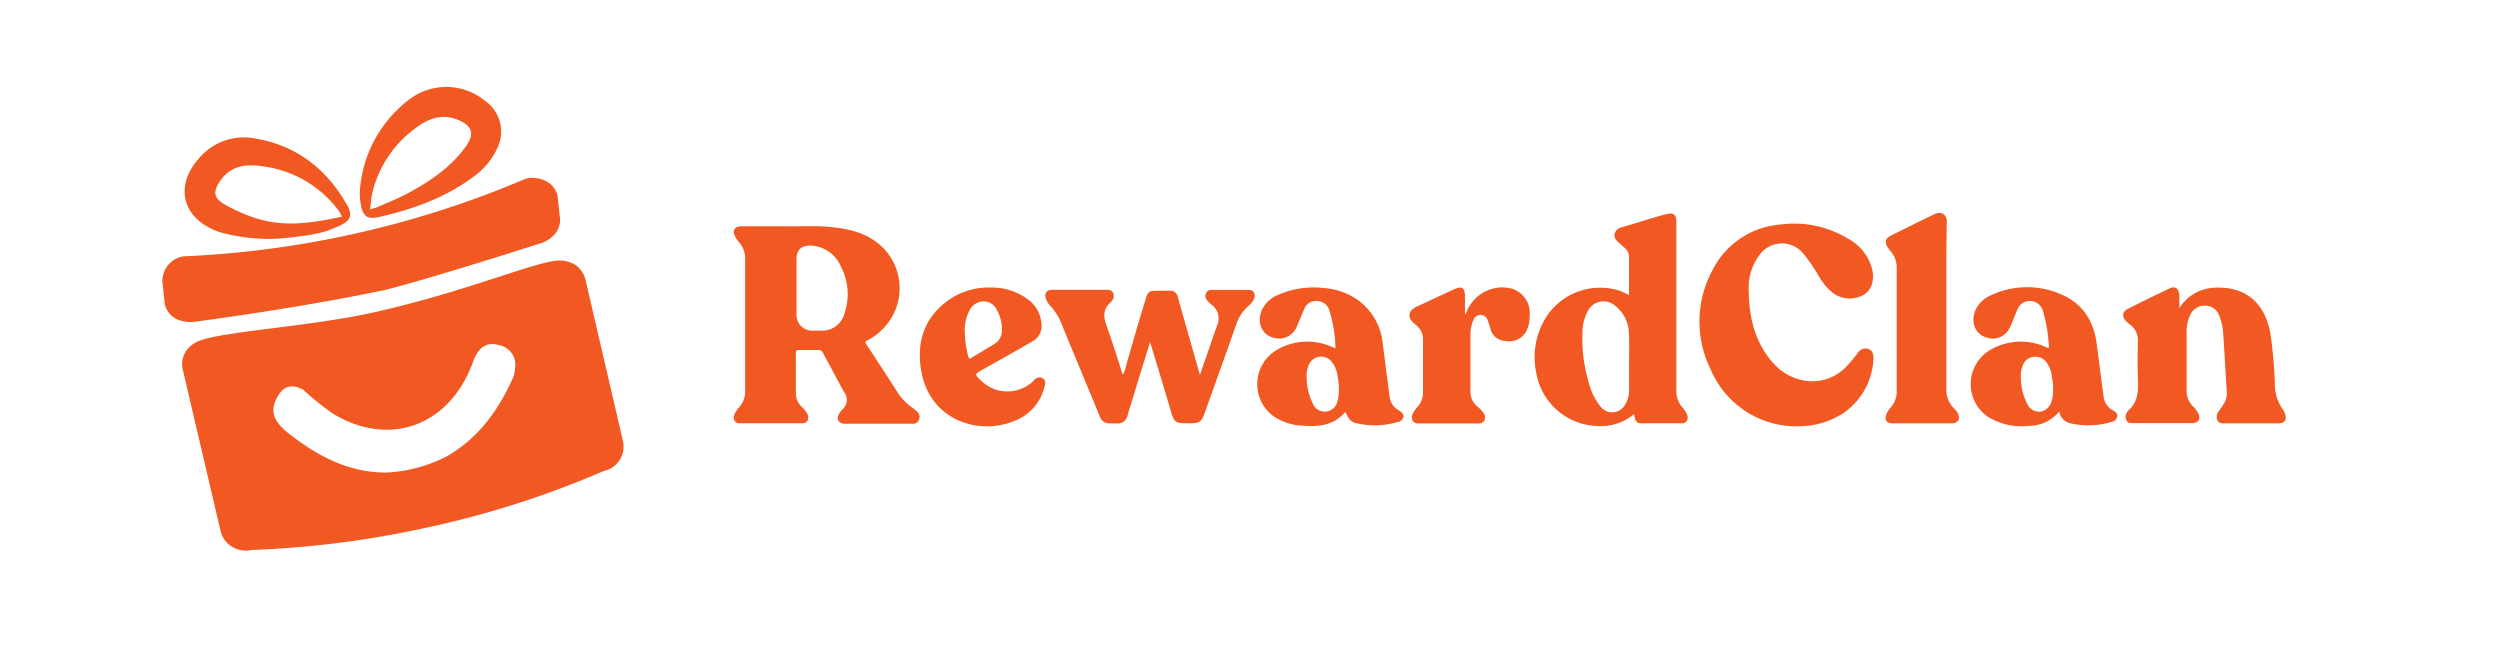
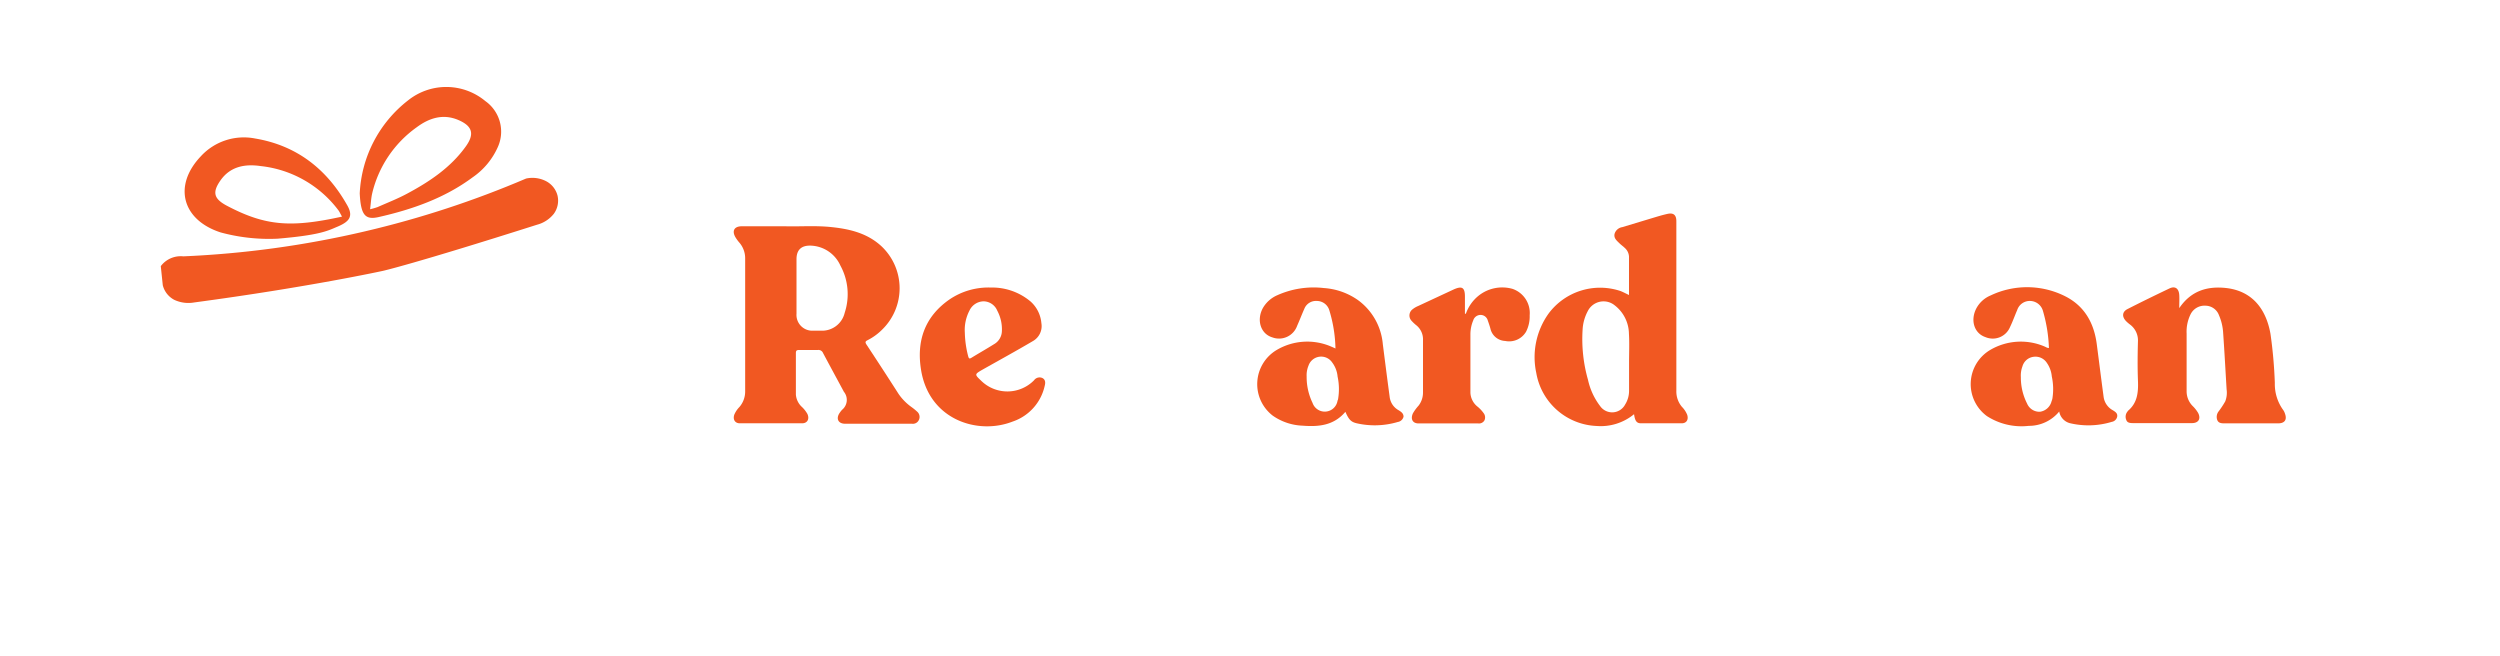
<svg xmlns="http://www.w3.org/2000/svg" height="105" viewBox="0 0 400.34 105.19" width="400">
  <g data-name="Layer 2">
    <g data-name="Layer 1">
-       <path d="M29.19,41.09a156.65,156.65,0,0,0,29.09-4,156.11,156.11,0,0,0,25.85-8.47,4.77,4.77,0,0,1,3.21.42,3.62,3.62,0,0,1,1.84,2.34l.32,3.06a3.58,3.58,0,0,1-.6,2.89,5.09,5.09,0,0,1-2.69,1.75c-20,6.36-24.72,7.4-24.72,7.4s-11.87,2.6-30.23,5.06a5.34,5.34,0,0,1-3.2-.42,3.64,3.64,0,0,1-1.84-2.34l-.32-3.06A4,4,0,0,1,29.19,41.09Z" fill="#f15822" />
-       <path d="M99.66,70.68l-6-25.83a4,4,0,0,0-1.83-2.51,4.88,4.88,0,0,0-3.1-.52c-4,.49-14.92,5.1-29,8.25-9.73,2.18-23.3,3-27.53,4.41a4.63,4.63,0,0,0-2.57,1.78,3.91,3.91,0,0,0-.52,3l6.05,25.83A4,4,0,0,0,37,87.64a4.26,4.26,0,0,0,3.1.52,157.27,157.27,0,0,0,28.14-3.6A150.9,150.9,0,0,0,96.57,75.5,4,4,0,0,0,99.66,70.68ZM82.35,59.12c0,.36-.11.72-.16,1.08-2.33,5.35-5.59,10-10.85,13a23.85,23.85,0,0,1-9.62,2.55c-6.22,0-11.22-2.78-15.87-6.45-2.12-1.79-3-3.41-1.38-6,1-1.6,2.38-1.68,3.94-.83a47.2,47.2,0,0,0,4.67,3.77c8.39,5.18,17.5,2.57,21.72-6.26.38-.79.7-1.61,1-2.43.74-1.77,2-2.84,4-2.23A3.2,3.2,0,0,1,82.35,59.12Z" fill="#f15822" />
+       <path d="M29.19,41.09a156.65,156.65,0,0,0,29.09-4,156.11,156.11,0,0,0,25.85-8.47,4.77,4.77,0,0,1,3.21.42,3.62,3.62,0,0,1,1.84,2.34a3.58,3.58,0,0,1-.6,2.89,5.09,5.09,0,0,1-2.69,1.75c-20,6.36-24.72,7.4-24.72,7.4s-11.87,2.6-30.23,5.06a5.34,5.34,0,0,1-3.2-.42,3.64,3.64,0,0,1-1.84-2.34l-.32-3.06A4,4,0,0,1,29.19,41.09Z" fill="#f15822" />
      <path d="M77.6,16.2a9.8,9.8,0,0,0-12.37-.12A20.07,20.07,0,0,0,57.47,31c.17,3.49.88,4.27,3,3.8,5.43-1.23,10.63-3.05,15.13-6.4a11.6,11.6,0,0,0,4-4.82A6,6,0,0,0,77.6,16.2Zm-3.12,7.26c-2.4,3.36-5.76,5.62-9.36,7.55-1.53.83-3.18,1.47-4.78,2.18a11.4,11.4,0,0,1-1.21.35c.13-1,.16-1.77.33-2.52A18.13,18.13,0,0,1,66.6,20.4c1.94-1.44,4.16-2.22,6.64-1.18C75.53,20.19,75.91,21.46,74.48,23.46Z" fill="#f15822" />
      <path d="M55.48,32.93c-3.24-5.77-8.07-9.61-14.78-10.73A9.36,9.36,0,0,0,32,25.05c-4.48,4.71-3,10.22,3.19,12.21a29.58,29.58,0,0,0,9.11,1c6.5-.55,7.92-1.2,9.44-1.86C55.75,35.58,56.51,34.76,55.48,32.93ZM36.22,33c-2.14-1.12-2.43-2.15-1.06-4.1,1.6-2.27,4-2.64,6.44-2.28a18,18,0,0,1,12.46,7.1c.17.23.28.5.57,1C46.42,36.53,42.35,36.22,36.22,33Z" fill="#f15822" />
-       <path d="M280.1,45.91c0,4.21.66,7.23,2.27,10,1.44,2.43,3.33,4.34,6.2,5a7.5,7.5,0,0,0,7.32-2.29,19.78,19.78,0,0,0,1.66-2,1.46,1.46,0,0,1,1.74-.68c.63.24.88.79.8,1.68a11.09,11.09,0,0,1-4.76,8.56,13.12,13.12,0,0,1-6.79,2.14A14.94,14.94,0,0,1,274,59.19a17.3,17.3,0,0,1,.44-16.14A13.29,13.29,0,0,1,285.11,36,16.62,16.62,0,0,1,296,38.24,7.8,7.8,0,0,1,299.86,43c.46,1.86,0,3.41-1.29,4.24a4.55,4.55,0,0,1-5-.31,9.47,9.47,0,0,1-2.05-2.37,29.93,29.93,0,0,0-2.68-3.93,4.41,4.41,0,0,0-7.1.38A8.63,8.63,0,0,0,280.1,45.91Z" fill="#f15822" />
-       <path d="M184.15,54.84c-.66,2.14-1.28,4.11-1.88,6.09s-1.13,3.69-1.7,5.53a1.61,1.61,0,0,1-1.87,1.4c-.3,0-.61,0-.91,0a1.62,1.62,0,0,1-1.71-1.15q-2.24-5.41-4.48-10.82c-.53-1.28-1.07-2.57-1.58-3.86a9.25,9.25,0,0,0-1.85-3,3.25,3.25,0,0,1-.66-1c-.38-1,0-1.57,1-1.58,1.75,0,3.51,0,5.26,0h3.45c.41,0,.81.07,1,.5a1.14,1.14,0,0,1-.13,1.19,1.21,1.21,0,0,1-.21.28c-1.23,1-1.26,2.27-.73,3.72.95,2.6,1.75,5.25,2.64,7.95a7.16,7.16,0,0,0,.61-1.79c1-3.48,2-7,3.07-10.44.32-1.08.56-1.25,1.69-1.26.7,0,1.41,0,2.11,0a1.22,1.22,0,0,1,1.34,1.05c.77,2.76,1.56,5.51,2.34,8.26l1.19,4.19c.49-1.42.93-2.68,1.37-3.94s.93-2.72,1.42-4.08a2.71,2.71,0,0,0-.88-3.2,7.46,7.46,0,0,1-.8-.79,1,1,0,0,1-.12-1.12.9.9,0,0,1,.86-.5c2,0,4,0,6,0,.85,0,1.18.77.76,1.58a3.71,3.71,0,0,1-.91,1.06,6.81,6.81,0,0,0-1.91,3c-1.67,4.75-3.38,9.49-5.08,14.24-.44,1.23-.81,1.49-2.1,1.49h-.92c-1.53,0-1.83-.22-2.28-1.7C186.48,62.45,185.35,58.74,184.15,54.84Z" fill="#f15822" />
      <path d="M349.12,49.39c1.89-2.79,4.49-3.54,7.45-3.23,4.37.47,6.49,3.52,7.17,7.34a74.38,74.38,0,0,1,.7,7.88,7.06,7.06,0,0,0,1.29,4.27,2,2,0,0,1,.32.61c.38,1,0,1.6-1.1,1.6h-8.5c-.48,0-1,0-1.22-.49a1.43,1.43,0,0,1,.18-1.4,14.84,14.84,0,0,0,1.08-1.63,3.82,3.82,0,0,0,.22-1.92c-.18-3-.34-6-.55-9a8.36,8.36,0,0,0-.68-2.91A2.33,2.33,0,0,0,353.32,49a2.48,2.48,0,0,0-2.39,1.39,6.27,6.27,0,0,0-.63,3.06c0,3.09,0,6.17,0,9.26a3.34,3.34,0,0,0,.94,2.34,5.36,5.36,0,0,1,.91,1.15c.46.91.07,1.6-.95,1.62s-2,0-3,0h-6.39c-.47,0-1,0-1.17-.48a1.3,1.3,0,0,1,.19-1.38,1.25,1.25,0,0,1,.08-.12c1.53-1.29,1.66-3,1.59-4.84-.08-2.1-.06-4.21,0-6.31A3.16,3.16,0,0,0,341.2,52a5.52,5.52,0,0,1-.63-.55c-.66-.71-.6-1.47.25-1.91,2.24-1.14,4.49-2.24,6.76-3.32.86-.4,1.47,0,1.54,1.06C349.16,47.93,349.12,48.58,349.12,49.39Z" fill="#f15822" />
-       <path d="M311.79,49.22c0,4.36,0,8.71,0,13.06A4.14,4.14,0,0,0,313,65.44a3.47,3.47,0,0,1,.6.77c.51.91.08,1.64-1,1.65-2,0-4,0-6,0-1.12,0-2.25,0-3.37,0s-1.41-.62-1-1.59a4.47,4.47,0,0,1,.79-1.14,3.71,3.71,0,0,0,.81-2.4q0-9.88,0-19.79a4,4,0,0,0-.89-2.58,8.38,8.38,0,0,1-.52-.66c-.56-.81-.44-1.47.42-1.9,2.35-1.18,4.7-2.35,7.07-3.48,1.17-.56,2,.19,1.95,1.29C311.76,40.15,311.79,44.69,311.79,49.22Z" fill="#f15822" />
      <path d="M234.76,50.32a6.45,6.45,0,0,1,2-2.88,6.07,6.07,0,0,1,5.48-1.14A4.09,4.09,0,0,1,245,50.53a5.39,5.39,0,0,1-.58,2.64,3.15,3.15,0,0,1-3.36,1.48,2.53,2.53,0,0,1-2.36-2c-.12-.43-.26-.84-.41-1.26a1.2,1.2,0,0,0-1.19-.91,1.23,1.23,0,0,0-1.15.88,5.76,5.76,0,0,0-.45,2.25c0,3.11,0,6.22,0,9.33a3,3,0,0,0,1.18,2.27,5.56,5.56,0,0,1,.93,1,1.12,1.12,0,0,1,.13,1.19,1,1,0,0,1-1,.47c-3.18,0-6.36,0-9.55,0-.95,0-1.32-.69-.91-1.61a7.32,7.32,0,0,1,.91-1.24,3.42,3.42,0,0,0,.71-2.14c0-2.78,0-5.57,0-8.35a2.89,2.89,0,0,0-1.07-2.39,6.57,6.57,0,0,1-.81-.77,1.24,1.24,0,0,1,.15-1.75,3.81,3.81,0,0,1,.95-.57l5.69-2.65c1.35-.61,1.81-.32,1.81,1.14,0,.91,0,1.82,0,2.73C234.68,50.27,234.71,50.28,234.76,50.32Z" fill="#f15822" />
      <path d="M146.89,66.05a9.43,9.43,0,0,0-1-.82,8.48,8.48,0,0,1-2.05-2.09q-2.56-4-5.15-7.92c-.26-.4-.15-.53.22-.71a9.07,9.07,0,0,0,2.26-1.64,9.25,9.25,0,0,0,0-13.33c-2.22-2.1-5-2.81-8-3.13-2.63-.29-5.28-.07-7.46-.14-2.64,0-4.82,0-7,0-1.21,0-1.63.74-1,1.79a6.27,6.27,0,0,0,.62.84,3.85,3.85,0,0,1,.92,2.57q0,10.61,0,21.21a3.8,3.8,0,0,1-.92,2.56,4,4,0,0,0-.82,1.22c-.26.76.09,1.38.87,1.39,3.35,0,6.69,0,10,0,.85,0,1.21-.7.85-1.49a4.76,4.76,0,0,0-.85-1.1,3,3,0,0,1-1-2c0-2.22,0-4.45,0-6.67,0-.43.17-.49.53-.49,1,0,2,0,3,0a.78.78,0,0,1,.82.48c1.1,2.07,2.23,4.14,3.34,6.21a2.05,2.05,0,0,1-.29,2.9,4.63,4.63,0,0,0-.43.56c-.56.88-.16,1.66.89,1.67,3.58,0,7.16,0,10.74,0a1.05,1.05,0,0,0,1.07-.52A1.12,1.12,0,0,0,146.89,66.05ZM135.2,50.15A3.72,3.72,0,0,1,131.33,53H130.2a2.53,2.53,0,0,1-2.72-2.72V45.82c0-1.43,0-2.85,0-4.28s.72-2.19,2.2-2.17a5.4,5.4,0,0,1,4.83,3.19A9.57,9.57,0,0,1,135.2,50.15Z" fill="#f15822" />
      <path d="M270.25,66.49a3.91,3.91,0,0,0-.84-1.27,3.82,3.82,0,0,1-.9-2.58c0-4,0-8,0-11.93q0-7.62,0-15.24c0-1-.44-1.41-1.45-1.18s-1.7.46-2.55.71l-4.67,1.41a1.52,1.52,0,0,0-1.24,1.1c-.12.64.29,1,.72,1.42s.62.51.9.79a2,2,0,0,1,.7,1.4c0,2,0,4.07,0,6.17-.52-.25-.93-.47-1.36-.64a10.3,10.3,0,0,0-11.5,3.57,12,12,0,0,0-2,9.57,10.24,10.24,0,0,0,9.67,8.49,8.39,8.39,0,0,0,6-1.89c.15,1.08.41,1.46,1.12,1.46q3.26,0,6.53,0C270.14,67.84,270.49,67.27,270.25,66.49Zm-9.32-8.39c0,1.52,0,3,0,4.56a4.1,4.1,0,0,1-.63,2.18,2.35,2.35,0,0,1-4,.26,10.68,10.68,0,0,1-1.95-4.21,23.84,23.84,0,0,1-.87-8,7.05,7.05,0,0,1,.82-3,2.83,2.83,0,0,1,4.35-.93,5.85,5.85,0,0,1,2.26,4.55C261,55,260.93,56.56,260.93,58.1Z" fill="#f15822" />
      <path d="M224,65.76a2.8,2.8,0,0,1-1.44-2.12c-.38-2.82-.74-5.65-1.1-8.47a9.78,9.78,0,0,0-4-7.08A10.74,10.74,0,0,0,212,46.17a14.23,14.23,0,0,0-7.45,1.15,4.89,4.89,0,0,0-2.35,2.12c-1,1.91-.31,4.07,1.53,4.63a3.08,3.08,0,0,0,4-1.86c.4-.88.74-1.8,1.14-2.69a2,2,0,0,1,2-1.28,2.09,2.09,0,0,1,2,1.45,22.45,22.45,0,0,1,1,6.17c-.28-.13-.47-.22-.65-.29a9.64,9.64,0,0,0-8.76.52,6.37,6.37,0,0,0-.65,10.53,8.91,8.91,0,0,0,4.77,1.61c2.56.2,5,0,6.88-2.22.54,1.22.87,1.62,1.82,1.84a13,13,0,0,0,6.57-.21,1.12,1.12,0,0,0,.93-.85C224.78,66.25,224.38,66,224,65.76Zm-9.7-1.86c0,.11-.06.22-.1.33a2.07,2.07,0,0,1-4,.36,9.51,9.51,0,0,1-.95-4.23,4,4,0,0,1,.29-1.73,2.14,2.14,0,0,1,3.81-.52,4.39,4.39,0,0,1,.86,2.25A9.58,9.58,0,0,1,214.3,63.9Z" fill="#f15822" />
      <path d="M338.49,65.77A2.87,2.87,0,0,1,337,63.65c-.38-2.82-.73-5.65-1.1-8.47-.43-3.34-1.91-6.07-5-7.66a13.58,13.58,0,0,0-12-.17,4.59,4.59,0,0,0-2.3,2.07c-1,1.91-.36,4,1.44,4.61A3,3,0,0,0,322,52.41c.43-.88.75-1.81,1.14-2.7a2.12,2.12,0,0,1,2.09-1.47,2.18,2.18,0,0,1,2.05,1.63,24.07,24.07,0,0,1,.95,5.91c-.31,0-.49-.16-.7-.24a9.68,9.68,0,0,0-8.69.54,6.36,6.36,0,0,0-.56,10.61A10.22,10.22,0,0,0,325,68.26a6.27,6.27,0,0,0,4.88-2.3,2.33,2.33,0,0,0,1.71,1.87,12.84,12.84,0,0,0,6.71-.21,1.06,1.06,0,0,0,.88-.89C339.23,66.22,338.85,66,338.49,65.77Zm-9.71-1.85a2.67,2.67,0,0,1-.13.4A2.23,2.23,0,0,1,326.79,66a2.14,2.14,0,0,1-2.06-1.31,9.16,9.16,0,0,1-1-4.24,4.14,4.14,0,0,1,.25-1.71,2.13,2.13,0,0,1,1.73-1.54,2.18,2.18,0,0,1,2.21,1,4.47,4.47,0,0,1,.77,2.14A9.58,9.58,0,0,1,328.78,63.92Z" fill="#f15822" />
      <path d="M166.86,60.58a1.09,1.09,0,0,0-1.31.38,6,6,0,0,1-8.47.07C156,60,156,60,157.31,59.24c2.7-1.52,5.4-3,8.08-4.58a2.76,2.76,0,0,0,1.34-2.87A5.24,5.24,0,0,0,165,48.33a9.56,9.56,0,0,0-6.39-2.24A11.12,11.12,0,0,0,152,48c-4,2.78-5.31,6.7-4.55,11.33,1.31,8,9.12,10.43,14.68,8.24a7.81,7.81,0,0,0,5.14-5.75C167.41,61.29,167.36,60.81,166.86,60.58ZM155,57.11a16.26,16.26,0,0,1-.54-3.79,6.7,6.7,0,0,1,.74-3.53,2.55,2.55,0,0,1,2.28-1.49,2.41,2.41,0,0,1,2.18,1.5,6.33,6.33,0,0,1,.74,3.3,2.48,2.48,0,0,1-1.26,2.07c-1.18.74-2.4,1.43-3.59,2.16C155.23,57.53,155.11,57.52,155,57.11Z" fill="#f15822" />
      <path d="M0 0H400.34V105.19H0z" fill="none" />
    </g>
  </g>
</svg>